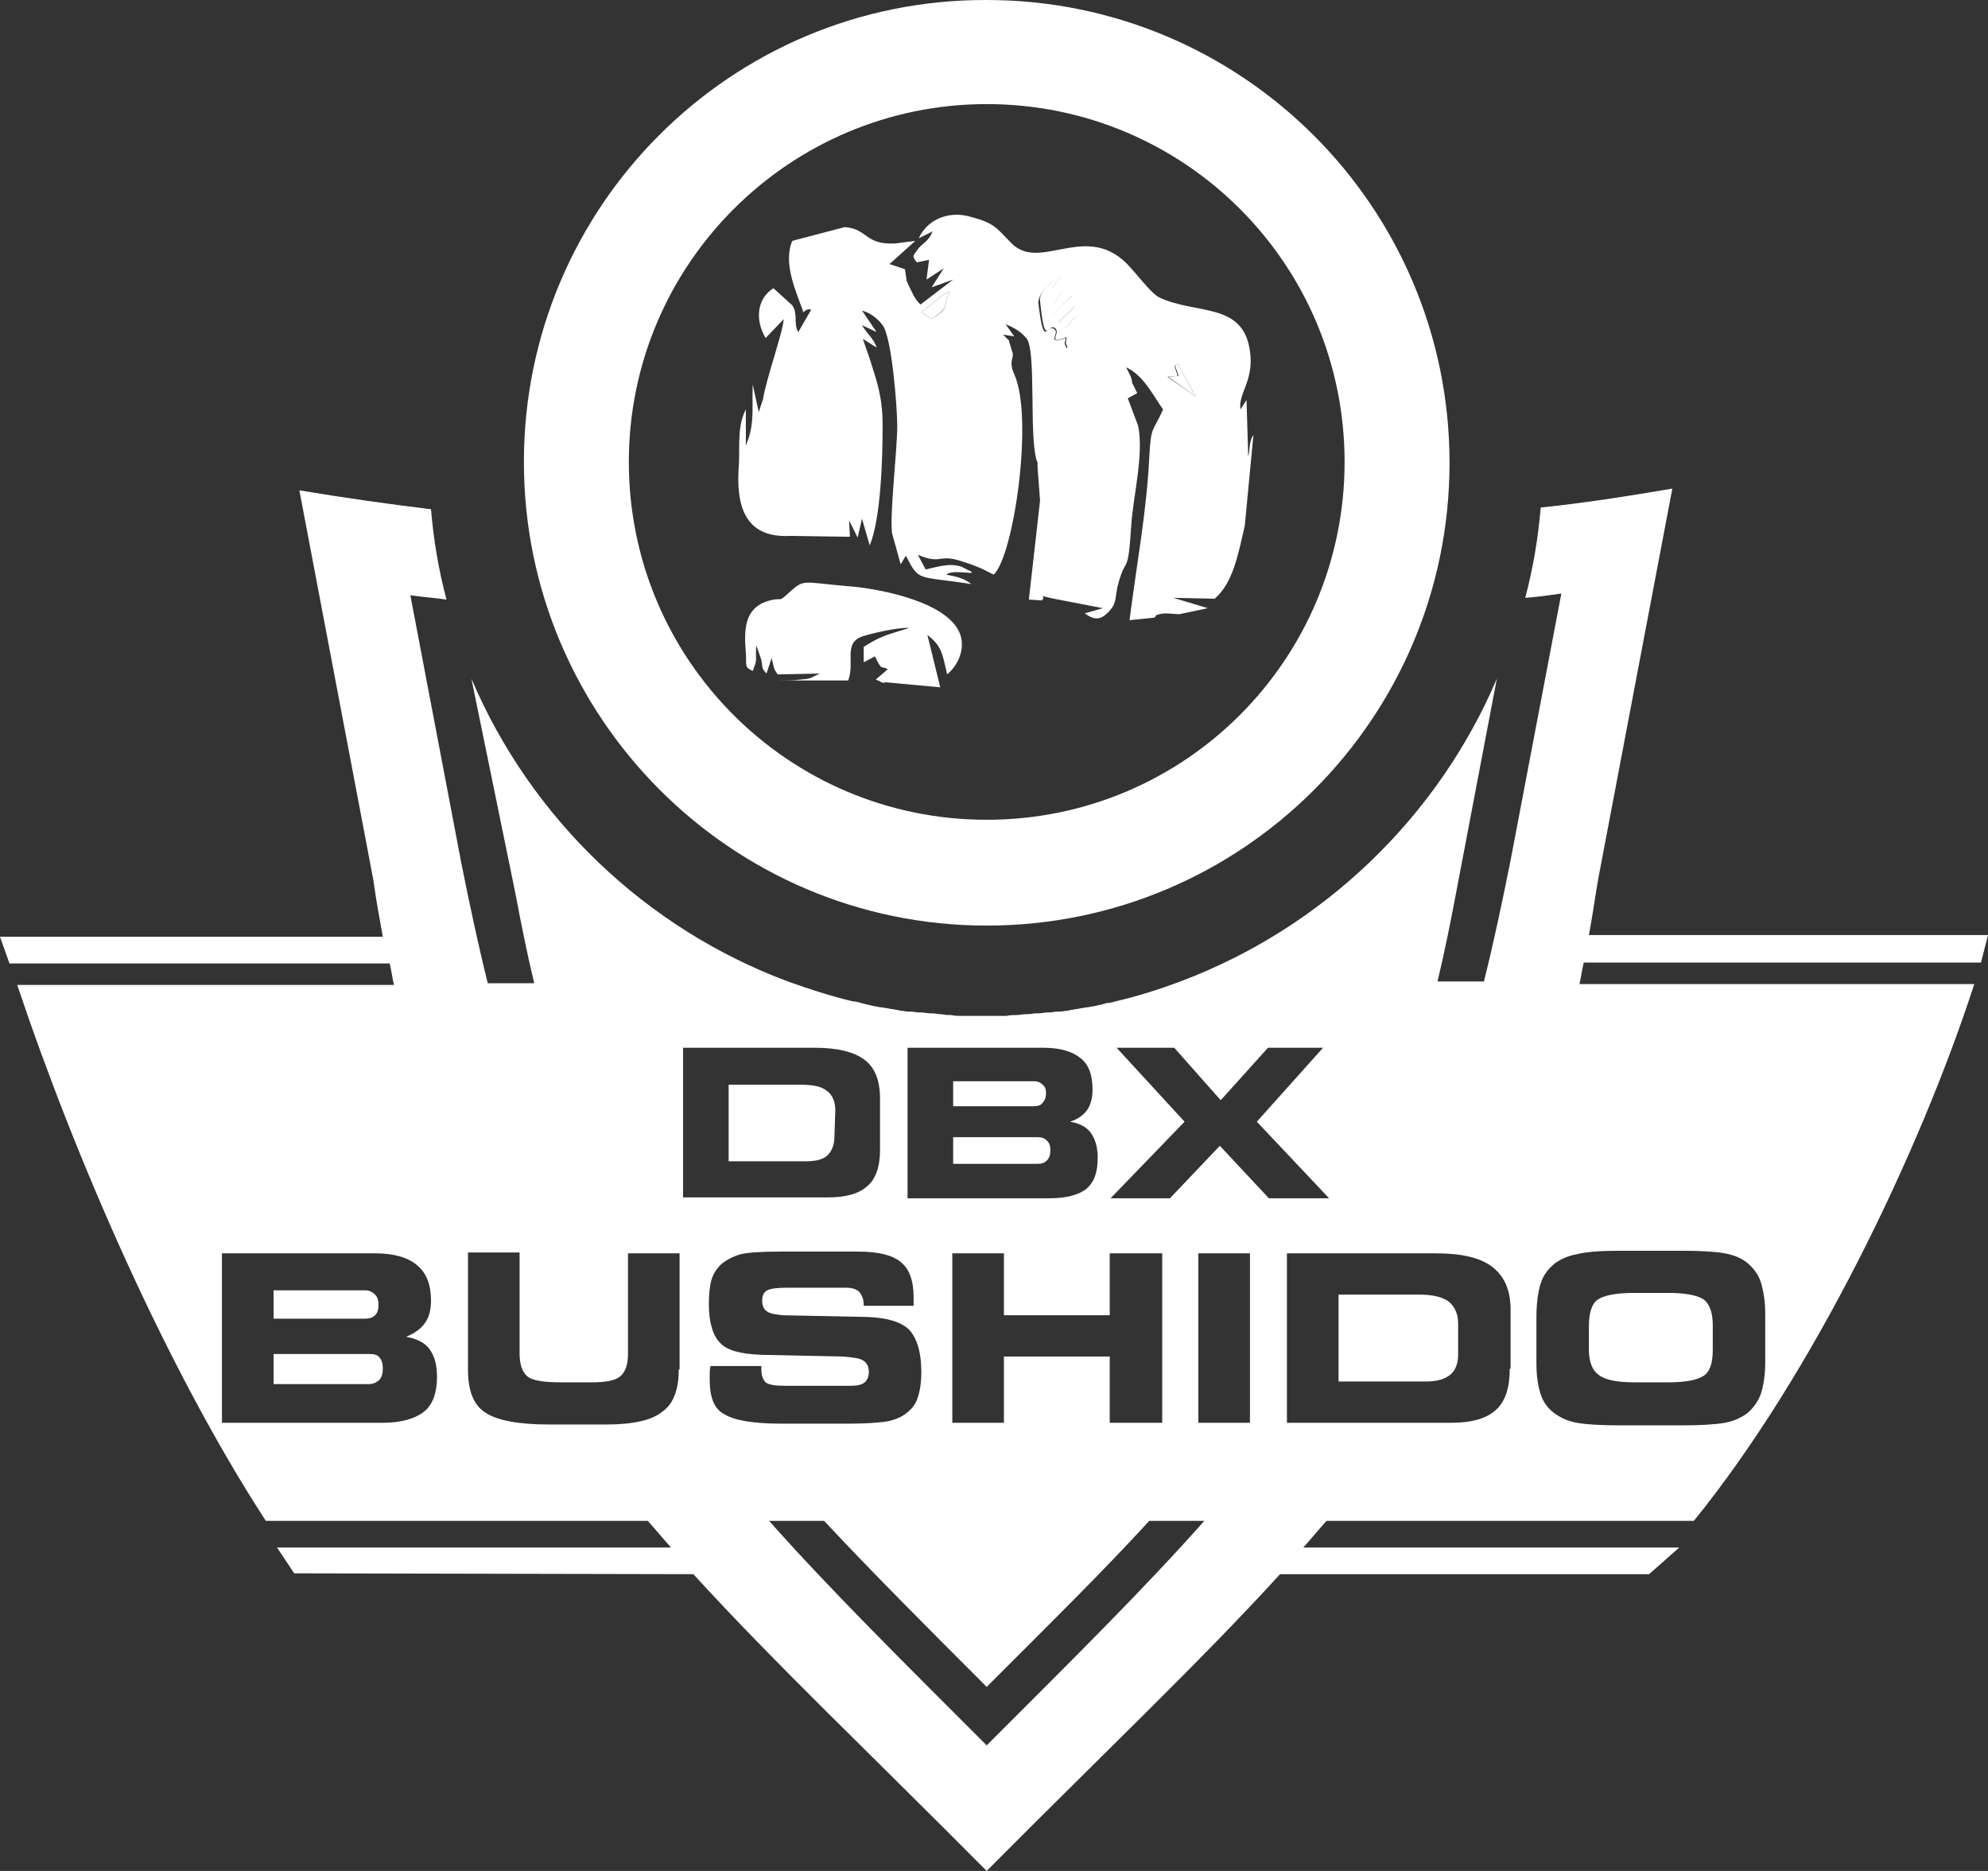
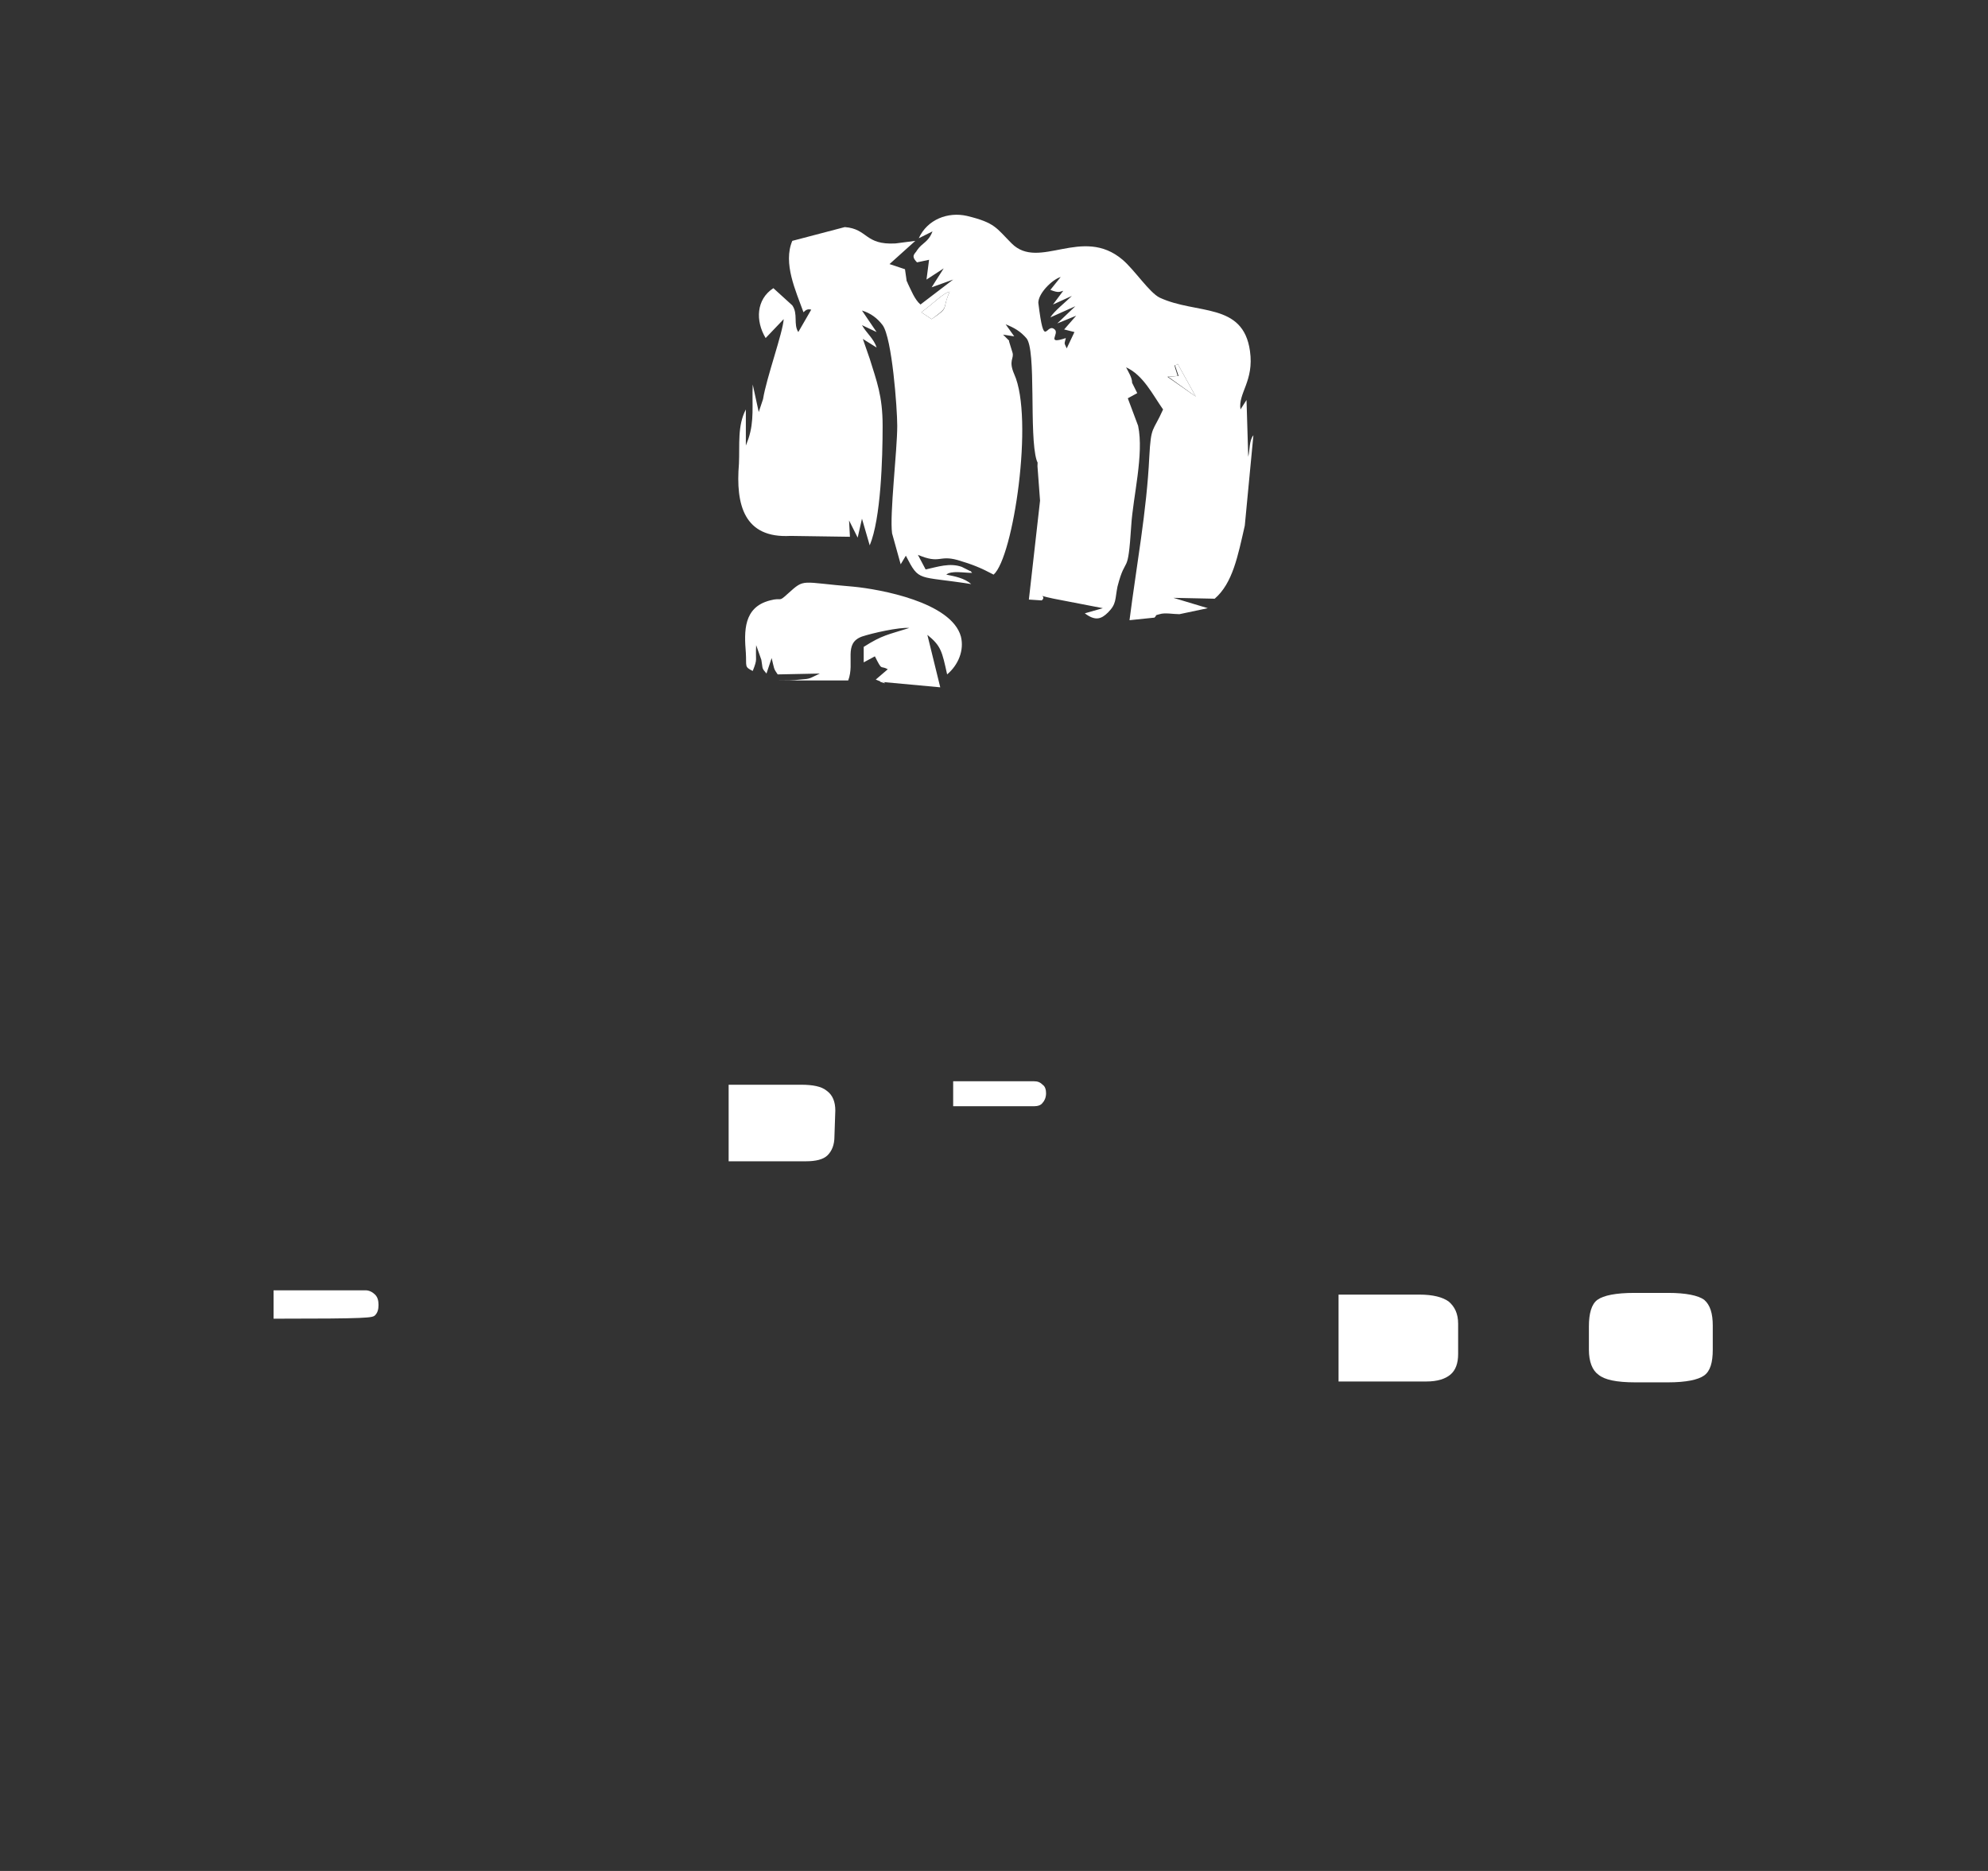
<svg xmlns="http://www.w3.org/2000/svg" width="85" height="80" viewBox="0 0 85 80" fill="none">
  <rect x="0" y="0" width="85" height="80" fill="#333333" stroke="none" />
-   <path d="M44.763 48.772C44.653 48.662 44.542 48.625 44.359 48.625H40.754V49.765H44.359C44.542 49.765 44.653 49.728 44.763 49.618C44.874 49.508 44.91 49.361 44.91 49.177C44.91 48.993 44.874 48.883 44.763 48.772Z" fill="white" />
  <path d="M35.715 47.485C35.715 47.117 35.605 46.823 35.347 46.639C35.126 46.455 34.759 46.382 34.244 46.382H31.154V49.655H34.464C34.869 49.655 35.2 49.582 35.384 49.398C35.568 49.214 35.678 48.956 35.678 48.589L35.715 47.485Z" fill="white" />
-   <path d="M15.779 57.895H11.697V59.182H15.779C15.963 59.182 16.11 59.108 16.221 58.998C16.331 58.888 16.368 58.704 16.368 58.52C16.368 58.336 16.331 58.152 16.221 58.042C16.147 57.931 16 57.895 15.779 57.895Z" fill="white" />
  <path d="M44.579 47.154C44.653 47.08 44.726 46.933 44.726 46.749C44.726 46.602 44.69 46.455 44.579 46.382C44.469 46.271 44.359 46.234 44.212 46.234H40.754V47.301H44.212C44.359 47.301 44.506 47.264 44.579 47.154Z" fill="white" />
-   <path d="M16.037 56.239C16.147 56.129 16.184 55.982 16.184 55.798C16.184 55.614 16.147 55.467 16.037 55.356C15.926 55.246 15.779 55.172 15.632 55.172H11.697V56.386H15.595C15.779 56.386 15.926 56.349 16.037 56.239Z" fill="white" />
+   <path d="M16.037 56.239C16.147 56.129 16.184 55.982 16.184 55.798C16.184 55.614 16.147 55.467 16.037 55.356C15.926 55.246 15.779 55.172 15.632 55.172H11.697V56.386C15.779 56.386 15.926 56.349 16.037 56.239Z" fill="white" />
  <path d="M69.922 59.108H71.319C72.092 59.108 72.607 58.998 72.864 58.814C73.122 58.63 73.232 58.262 73.232 57.71V56.68C73.232 56.166 73.122 55.798 72.864 55.577C72.607 55.393 72.092 55.283 71.319 55.283H69.885C69.076 55.283 68.561 55.393 68.303 55.577C68.046 55.761 67.936 56.166 67.936 56.717V57.71C67.936 58.225 68.083 58.593 68.34 58.777C68.598 58.998 69.113 59.108 69.922 59.108Z" fill="white" />
-   <path d="M84.708 41.122L85.002 39.982H67.936C68.083 39.209 68.193 38.4 68.34 37.554L71.503 20.892C69.554 21.223 67.678 21.517 65.876 21.701C65.765 23.025 65.545 24.313 65.214 25.563C65.729 25.527 66.244 25.453 66.758 25.379L64.588 36.782C64.221 38.621 63.853 40.349 63.448 41.968H61.462C61.756 40.754 62.014 39.467 62.271 38.106L64 29.021C61.462 34.979 56.533 39.688 50.464 41.968C49.581 42.299 48.662 42.593 47.706 42.814C47.595 42.851 47.448 42.888 47.338 42.888L47.191 42.924C47.117 42.961 47.007 42.961 46.897 42.998L46.713 43.035C46.639 43.035 46.566 43.071 46.492 43.071C46.418 43.071 46.308 43.108 46.234 43.108L46.05 43.145C45.977 43.145 45.867 43.182 45.793 43.182L45.646 43.218C45.536 43.218 45.425 43.255 45.315 43.255H45.205C45.094 43.255 44.984 43.292 44.873 43.292H44.763C44.653 43.292 44.506 43.329 44.395 43.329H44.322C44.175 43.329 44.064 43.366 43.917 43.366H43.88C43.733 43.366 43.586 43.402 43.476 43.402C43.329 43.402 43.182 43.402 43.034 43.439H42.998C42.85 43.439 42.703 43.439 42.556 43.439H42.52C42.372 43.439 42.225 43.439 42.078 43.439C41.931 43.439 41.784 43.439 41.637 43.439H41.6C41.453 43.439 41.306 43.439 41.159 43.439H41.122C40.975 43.439 40.828 43.439 40.68 43.402C40.533 43.402 40.386 43.402 40.276 43.366H40.239C40.092 43.366 39.982 43.329 39.834 43.329H39.761C39.651 43.329 39.503 43.292 39.393 43.292H39.283C39.172 43.292 39.062 43.255 38.952 43.255H38.841C38.731 43.255 38.621 43.218 38.51 43.218L38.363 43.182C38.29 43.182 38.179 43.145 38.106 43.145L37.922 43.108C37.848 43.108 37.738 43.071 37.664 43.071C37.591 43.071 37.517 43.035 37.444 43.035L37.26 42.998C37.149 42.961 37.076 42.961 36.965 42.924L36.818 42.888C36.708 42.851 36.561 42.814 36.45 42.814C35.531 42.593 34.611 42.299 33.692 41.968C27.586 39.688 22.694 34.979 20.156 29.021L22.032 38.179C22.29 39.54 22.547 40.828 22.841 42.041H20.855C20.451 40.423 20.083 38.694 19.715 36.855L17.545 25.453C18.06 25.527 18.575 25.563 19.09 25.637C18.759 24.386 18.538 23.099 18.428 21.775C16.625 21.554 14.786 21.297 12.8 20.966L15.963 37.628C16.073 38.437 16.221 39.246 16.368 40.055H0L0.405 41.196H16.662C16.736 41.49 16.772 41.821 16.846 42.115H0.736C3.237 49.582 7.136 58.52 11.366 65.03H27.697C28.028 65.398 28.359 65.802 28.69 66.17H11.844L12.579 67.274L29.646 67.31C33.103 71.099 37.26 75.034 42.188 80C47.117 75.034 51.273 71.099 54.731 67.31H70.51L71.798 66.17H55.724C56.055 65.802 56.386 65.398 56.717 65.03H72.423C77.499 58.777 82.06 49.324 84.414 42.078H67.531C67.605 41.784 67.641 41.453 67.715 41.159H84.708V41.122ZM18.133 60.359C17.765 60.653 17.177 60.837 16.368 60.837H9.49V53.591H16.037C16.846 53.591 17.471 53.775 17.839 54.106C18.244 54.437 18.428 54.952 18.428 55.614C18.428 55.982 18.354 56.313 18.17 56.57C17.986 56.828 17.729 57.012 17.361 57.159C17.802 57.232 18.17 57.416 18.354 57.674C18.575 57.968 18.685 58.336 18.685 58.887C18.685 59.55 18.501 60.065 18.133 60.359ZM47.448 56.239V53.591H49.692V60.837H47.448V58.005H42.924V60.837H40.717V53.591H42.924V56.239H47.448ZM38.804 44.8H44.579C45.315 44.8 45.83 44.947 46.198 45.242C46.566 45.536 46.713 45.977 46.713 46.602C46.713 46.933 46.639 47.228 46.492 47.448C46.345 47.669 46.087 47.853 45.756 47.963C46.161 48.037 46.455 48.184 46.639 48.441C46.823 48.699 46.933 49.03 46.933 49.508C46.933 50.133 46.786 50.538 46.455 50.832C46.124 51.09 45.609 51.237 44.873 51.237H38.804V44.8ZM29.021 58.556C29.021 59.402 28.8 60.028 28.322 60.359C27.88 60.727 27.071 60.91 25.931 60.91H23.467C22.142 60.91 21.223 60.727 20.745 60.395C20.23 60.064 20.009 59.439 20.009 58.556V53.554H22.216V57.858C22.216 58.336 22.326 58.667 22.547 58.851C22.768 59.035 23.246 59.108 24.018 59.108H25.269C25.894 59.108 26.299 59.035 26.52 58.851C26.74 58.667 26.851 58.336 26.851 57.894V53.591H29.057V58.556H29.021ZM29.205 51.237V44.8H34.832C35.825 44.8 36.524 44.984 36.965 45.315C37.407 45.646 37.627 46.198 37.627 46.97V49.177C37.627 49.876 37.444 50.428 37.076 50.722C36.708 51.053 36.156 51.2 35.384 51.2H29.205V51.237ZM30.345 58.998C30.345 58.961 30.345 58.887 30.345 58.777C30.345 58.667 30.345 58.556 30.382 58.409H32.552V58.556C32.552 58.814 32.625 58.998 32.736 59.108C32.883 59.218 33.14 59.255 33.582 59.255H36.377C36.634 59.255 36.855 59.218 36.965 59.108C37.076 59.035 37.149 58.851 37.149 58.667C37.149 58.446 37.076 58.299 36.929 58.189C36.782 58.078 36.487 58.041 36.046 58.005L32.552 57.931C31.669 57.894 31.08 57.747 30.786 57.416C30.492 57.122 30.308 56.57 30.308 55.761C30.308 55.356 30.345 54.989 30.418 54.731C30.492 54.474 30.639 54.253 30.823 54.069C31.044 53.885 31.301 53.738 31.669 53.628C32 53.554 32.552 53.517 33.324 53.517H36.708C37.554 53.517 38.142 53.664 38.51 53.959C38.878 54.253 39.062 54.768 39.062 55.43C39.062 55.467 39.062 55.54 39.062 55.577C39.062 55.614 39.062 55.724 39.062 55.835H36.929V55.798C36.929 55.54 36.855 55.393 36.745 55.246C36.634 55.136 36.45 55.062 36.193 55.062H33.655C33.214 55.062 32.956 55.099 32.809 55.172C32.662 55.246 32.589 55.393 32.589 55.614C32.589 55.835 32.662 55.982 32.772 56.055C32.883 56.166 33.14 56.202 33.471 56.239L37.113 56.313C37.959 56.349 38.547 56.533 38.878 56.864C39.209 57.232 39.393 57.821 39.393 58.667C39.393 59.182 39.319 59.55 39.209 59.844C39.099 60.138 38.878 60.359 38.584 60.543C38.4 60.653 38.106 60.763 37.775 60.8C37.444 60.837 36.965 60.874 36.34 60.874H33.398C32.184 60.874 31.375 60.727 30.97 60.469C30.529 60.248 30.345 59.733 30.345 58.998ZM42.188 74.63C38.584 71.025 35.531 68.009 32.883 65.03H35.237C37.297 67.237 39.577 69.517 42.188 72.129C44.8 69.517 47.117 67.237 49.14 65.03H51.494C48.883 67.972 45.793 71.025 42.188 74.63ZM53.444 60.837H51.237V53.591H53.444V60.837ZM54.253 51.237L52.156 48.993L50.023 51.237H47.485L50.648 47.963L47.742 44.8H50.207L52.193 47.044L54.216 44.8H56.57L53.738 47.963L56.828 51.237H54.253ZM64.552 58.52C64.552 59.329 64.368 59.917 63.963 60.285C63.559 60.653 62.933 60.837 62.05 60.837H55.025V53.591H61.388C62.492 53.591 63.301 53.775 63.816 54.179C64.331 54.584 64.588 55.172 64.588 56.019V58.52H64.552ZM69.296 53.481H71.908C72.717 53.481 73.342 53.517 73.747 53.591C74.152 53.664 74.483 53.812 74.703 53.995C74.961 54.216 75.181 54.474 75.292 54.842C75.402 55.209 75.476 55.651 75.476 56.202V58.225C75.476 58.777 75.402 59.255 75.292 59.586C75.181 59.917 74.961 60.212 74.703 60.432C74.446 60.616 74.152 60.763 73.747 60.837C73.342 60.91 72.717 60.947 71.908 60.947H69.296C68.451 60.947 67.825 60.91 67.421 60.837C67.016 60.763 66.722 60.616 66.464 60.432C66.17 60.212 65.986 59.954 65.876 59.623C65.765 59.292 65.692 58.851 65.692 58.299V56.313C65.692 55.724 65.765 55.209 65.876 54.878C65.986 54.51 66.207 54.253 66.464 54.032C66.722 53.848 67.016 53.701 67.421 53.628C67.862 53.517 68.487 53.481 69.296 53.481Z" fill="white" />
  <path d="M61.94 55.651C61.683 55.467 61.278 55.356 60.69 55.356H57.232V59.071H60.984C61.462 59.071 61.793 58.961 62.014 58.777C62.234 58.593 62.345 58.299 62.345 57.894V56.607C62.345 56.166 62.198 55.871 61.94 55.651Z" fill="white" />
-   <path d="M42.188 39.577C53.113 39.577 61.977 30.713 61.977 19.789C61.977 8.864 53.113 0 42.188 0C31.264 -0.037 22.4 8.828 22.4 19.752C22.4 30.676 31.264 39.577 42.188 39.577ZM42.188 4.451C50.648 4.451 57.49 11.292 57.49 19.752C57.49 28.212 50.648 35.053 42.188 35.053C33.729 35.053 26.887 28.212 26.887 19.752C26.887 11.292 33.766 4.451 42.188 4.451Z" fill="white" />
  <path d="M33.802 22.915L36.34 22.952L36.303 22.253L36.671 22.988L36.855 22.179L37.186 23.319C37.664 22.179 37.738 19.605 37.738 18.207C37.738 16.919 37.48 16.294 37.186 15.338L36.892 14.492L37.48 14.86C37.37 14.492 37.039 14.234 36.855 13.903L37.48 14.198L36.855 13.278C37.223 13.388 37.517 13.609 37.738 13.903C38.142 14.455 38.363 17.471 38.363 18.207C38.363 19.273 38.032 21.995 38.142 22.805L38.51 24.129L38.731 23.761C39.319 24.901 39.209 24.607 41.526 24.975C41.232 24.717 40.828 24.644 40.46 24.57C40.681 24.386 41.195 24.496 41.563 24.496C41.526 24.46 41.49 24.386 41.49 24.423L41.122 24.239C40.607 24.055 40.092 24.239 39.577 24.349L39.246 23.724C40.202 24.129 40.129 23.724 40.938 23.945C41.563 24.129 41.931 24.276 42.483 24.57C43.329 23.834 44.212 17.876 43.365 16C43.108 15.411 43.365 15.338 43.292 15.08L43.145 14.602V14.565L42.887 14.308L43.365 14.382L42.998 13.867C43.365 14.014 43.623 14.161 43.88 14.455C44.322 14.933 43.991 18.611 44.322 19.678C44.395 19.899 44.359 19.641 44.359 19.936L44.469 21.407L43.991 25.637L44.542 25.673C44.8 25.453 44.175 25.416 45.057 25.6L47.154 26.005L46.382 26.225C46.823 26.556 47.08 26.483 47.375 26.188C47.742 25.821 47.669 25.637 47.779 25.085C48.147 23.651 48.221 24.754 48.368 22.474C48.441 21.26 48.919 19.421 48.662 18.207L48.221 17.03L48.625 16.809L48.405 16.368C48.405 16.147 48.258 15.926 48.147 15.706C48.883 16.037 49.287 16.883 49.729 17.508C49.287 18.501 49.214 18.17 49.14 19.531C49.03 21.848 48.589 24.202 48.294 26.519L49.361 26.409C49.508 26.262 49.324 26.335 49.582 26.262C49.802 26.188 50.17 26.262 50.428 26.262L51.641 26.005L50.17 25.563L51.936 25.6C52.708 24.938 52.929 23.761 53.223 22.474L53.591 18.611C53.407 18.832 53.444 19.237 53.37 19.531L53.297 17.103L53.039 17.508C52.929 16.809 53.628 16.294 53.444 15.007C53.149 12.91 51.163 13.462 49.582 12.726C49.14 12.506 48.515 11.549 48 11.108C46.271 9.637 44.432 11.586 43.255 10.409C42.593 9.747 42.556 9.526 41.343 9.232C40.533 9.048 39.651 9.379 39.283 10.188L39.871 9.894C39.687 10.372 39.43 10.372 39.209 10.703C39.136 10.851 38.915 10.924 39.209 11.218L39.724 11.108L39.614 11.954L40.349 11.476L39.834 12.285L40.754 11.954L39.356 13.021C39.099 12.8 38.952 12.395 38.805 12.101C38.805 12.064 38.768 12.027 38.768 12.027L38.694 11.512L38.032 11.292L39.136 10.299L38.29 10.409C36.965 10.483 37.113 9.784 36.12 9.71L33.876 10.299C33.471 11.255 34.023 12.432 34.354 13.352C34.464 13.241 34.538 13.204 34.685 13.241L34.133 14.198C33.913 13.867 34.133 13.425 33.876 13.057L33.067 12.322C32.331 12.8 32.294 13.719 32.736 14.455L33.508 13.646C33.471 14.234 32.772 16.147 32.625 17.067L32.441 17.618L32.184 16.441C32.147 17.324 32.258 17.986 32 18.759L31.89 19.053V17.508C31.522 18.207 31.632 19.016 31.595 19.825C31.448 21.591 31.816 23.025 33.802 22.915ZM50.354 15.559L51.126 16.956L49.913 16.11L50.354 16.073C50.133 15.411 50.244 15.706 50.354 15.559ZM45.352 11.844L44.91 12.395C45.278 12.542 45.315 12.469 45.462 12.432L45.021 13.021L45.83 12.653C45.572 12.91 45.057 13.315 44.91 13.572L45.977 13.094L45.205 13.83L46.014 13.499L45.499 14.087L45.94 14.198L45.609 14.896C45.499 14.639 45.499 14.749 45.572 14.455C44.69 14.749 45.315 14.271 45.094 14.087C44.726 13.756 44.653 15.044 44.395 12.947C44.395 12.542 44.984 11.954 45.352 11.844ZM40.607 12.469C40.239 13.278 40.644 13.094 39.834 13.646L39.393 13.352C39.945 12.947 40.313 12.542 40.607 12.469Z" fill="white" />
-   <path d="M45.131 14.05C45.352 14.271 44.726 14.749 45.609 14.418C45.572 14.712 45.536 14.602 45.646 14.86L45.977 14.161L45.536 14.05L46.05 13.462L45.241 13.793L46.014 13.057L44.947 13.535C45.094 13.315 45.572 12.91 45.867 12.616L45.057 12.984L45.499 12.395C45.352 12.432 45.315 12.505 44.947 12.358L45.388 11.807C45.021 11.917 44.395 12.505 44.469 12.873C44.69 15.007 44.8 13.719 45.131 14.05Z" fill="white" />
  <path d="M40.607 12.469C40.313 12.543 39.945 12.947 39.393 13.352L39.834 13.646C40.644 13.058 40.239 13.278 40.607 12.469Z" fill="white" />
  <path d="M51.126 16.957L50.354 15.559C50.244 15.706 50.17 15.412 50.391 16.074L49.949 16.111L51.126 16.957Z" fill="white" />
  <path d="M36.487 25.085C34.207 24.901 34.428 24.717 33.692 25.379C33.251 25.784 33.471 25.526 32.919 25.674C31.779 25.968 31.816 26.998 31.89 27.917C31.926 28.506 31.816 28.506 32.184 28.69C32.404 28.138 32.294 28.285 32.331 27.586L32.552 28.212C32.625 28.616 32.552 28.543 32.772 28.8L32.993 28.138C33.103 28.579 33.067 28.579 33.251 28.837L35.053 28.8C34.575 29.021 34.685 29.021 34.207 29.058C33.913 29.094 33.618 29.094 33.287 29.094H36.267C36.561 28.322 36.046 27.513 36.855 27.218C37.297 27.071 38.437 26.814 38.878 26.851C37.959 27.145 37.738 27.145 36.929 27.66V28.322L37.407 28.064C37.738 28.726 37.627 28.432 37.959 28.616L37.444 29.058L37.627 29.131C37.664 29.168 37.701 29.168 37.738 29.168C37.775 29.168 37.775 29.168 37.811 29.168L40.202 29.389L39.651 27.145C40.239 27.623 40.276 27.844 40.496 28.837C40.975 28.432 41.232 27.807 41.085 27.218C40.68 25.747 37.627 25.195 36.487 25.085Z" fill="white" />
  <path d="M37.775 29.168C37.333 29.057 38.069 29.315 37.775 29.168V29.168Z" fill="white" />
</svg>